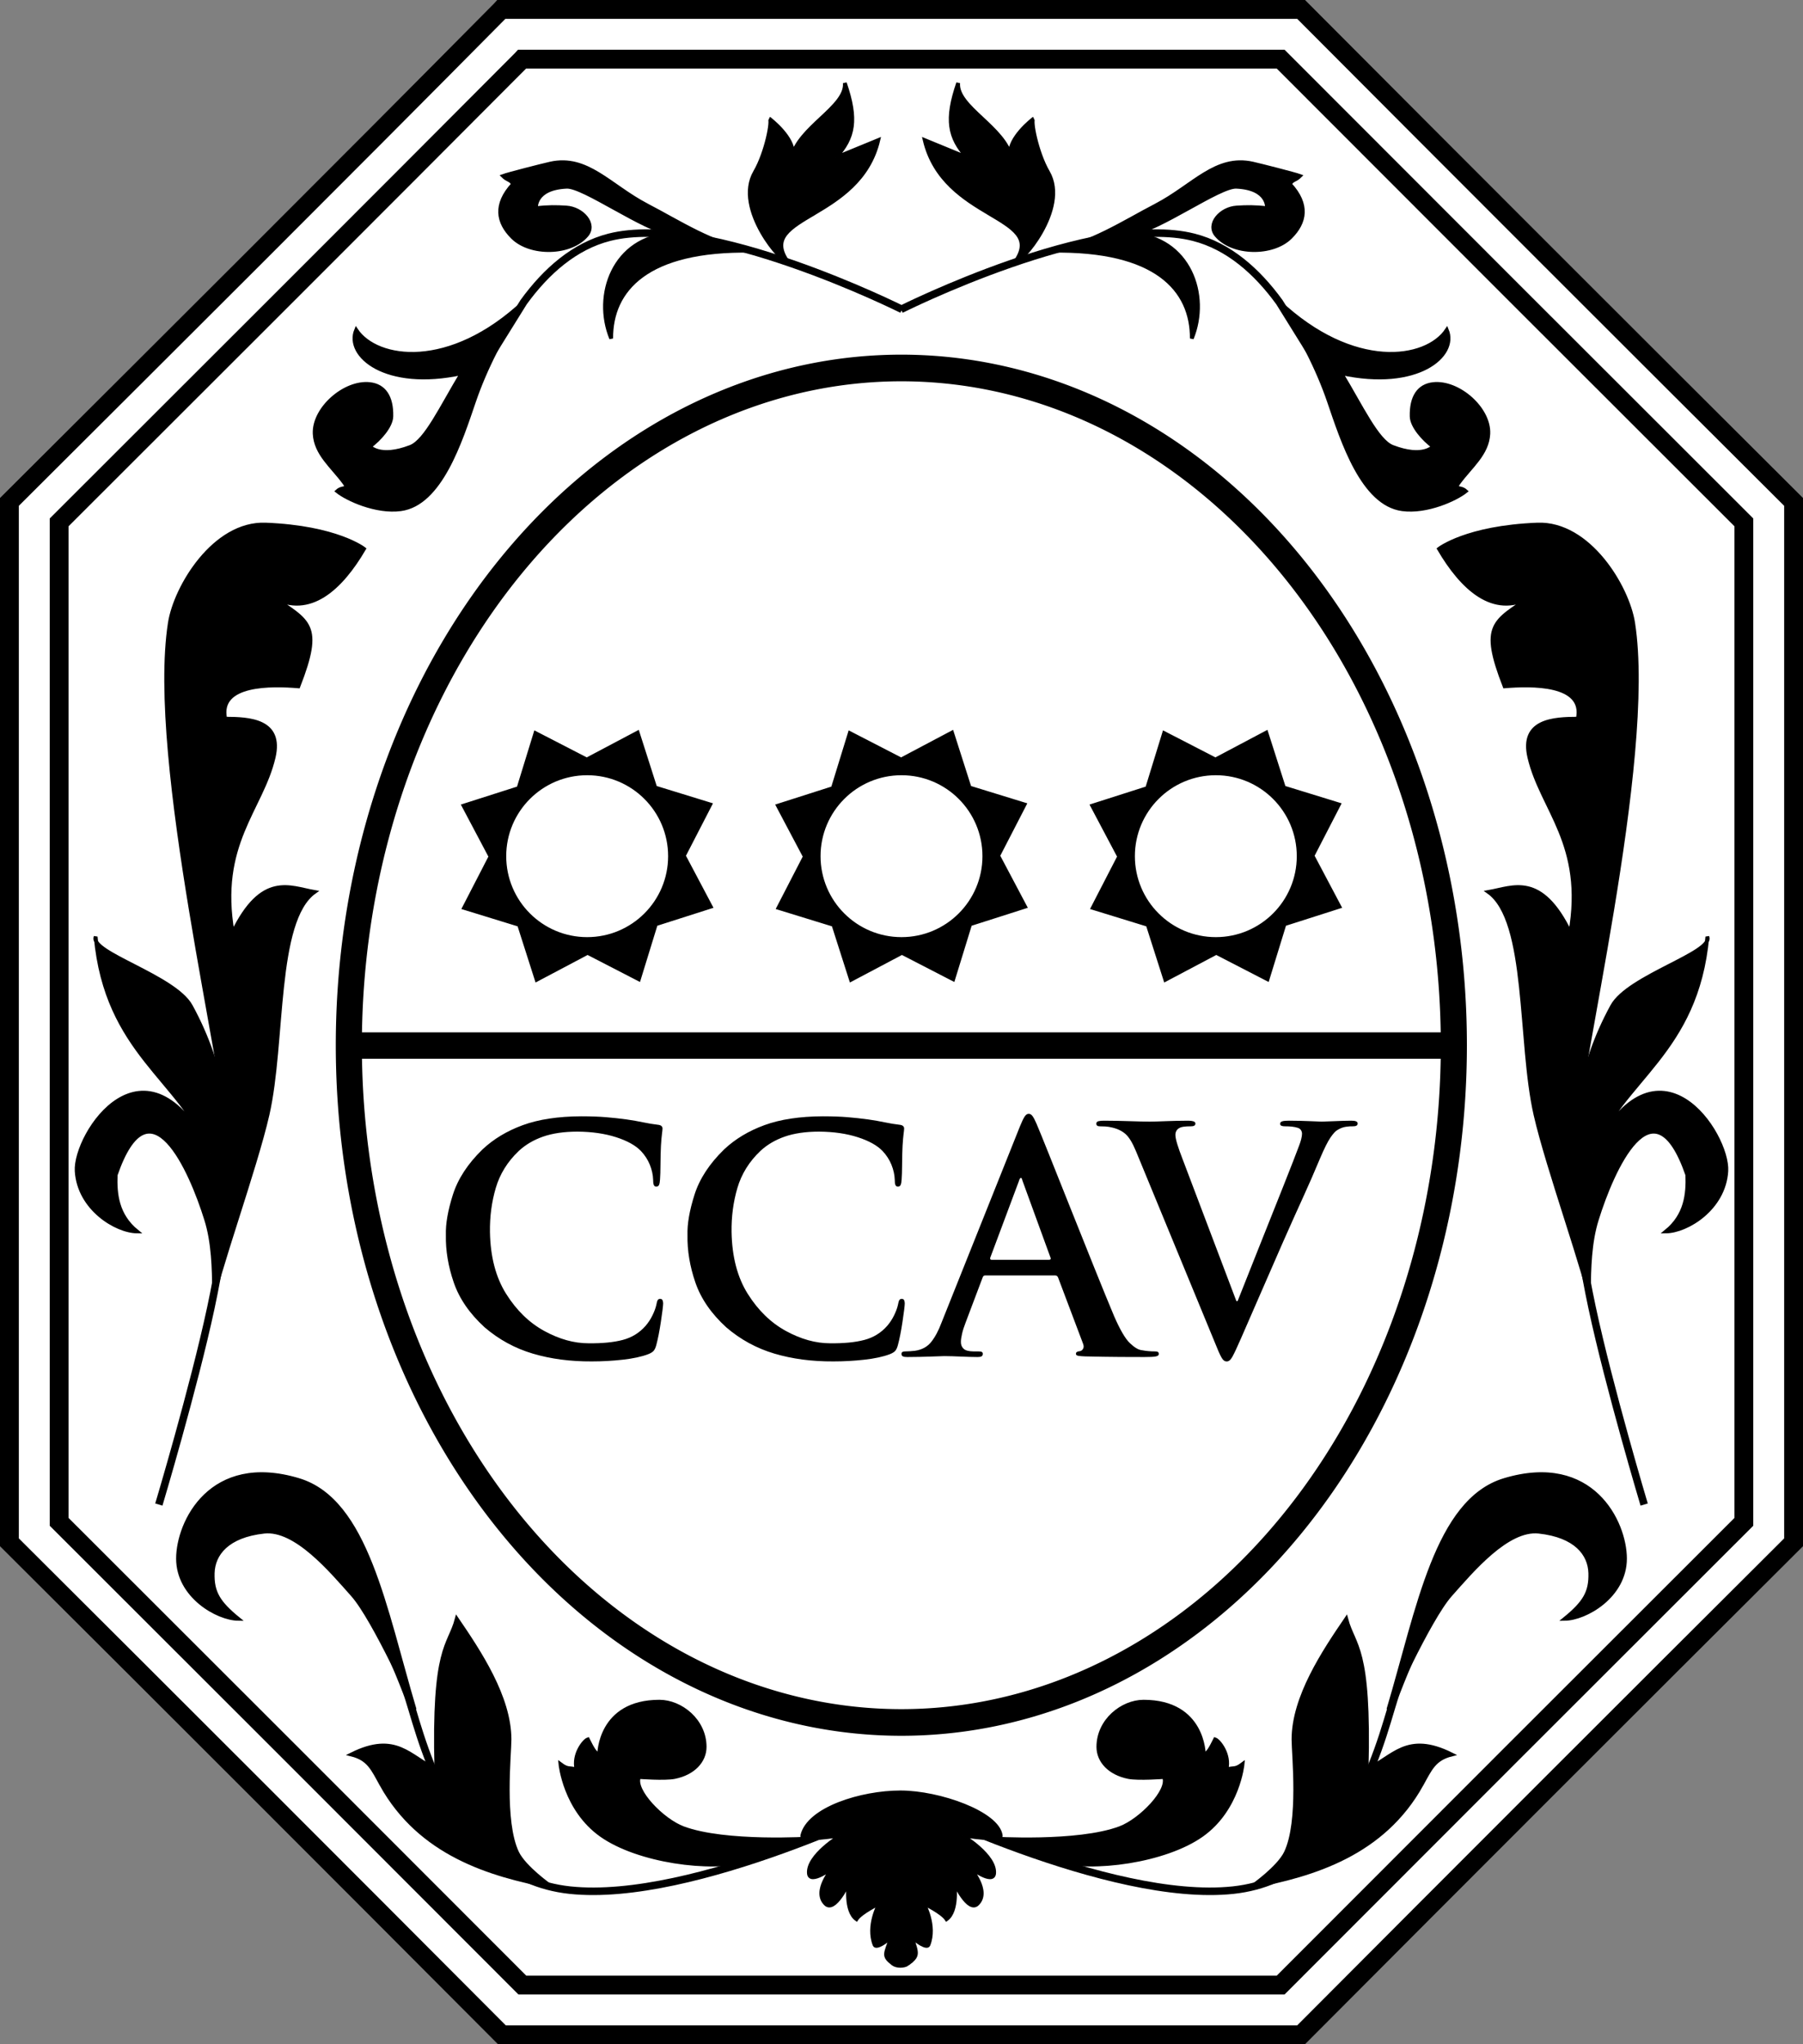
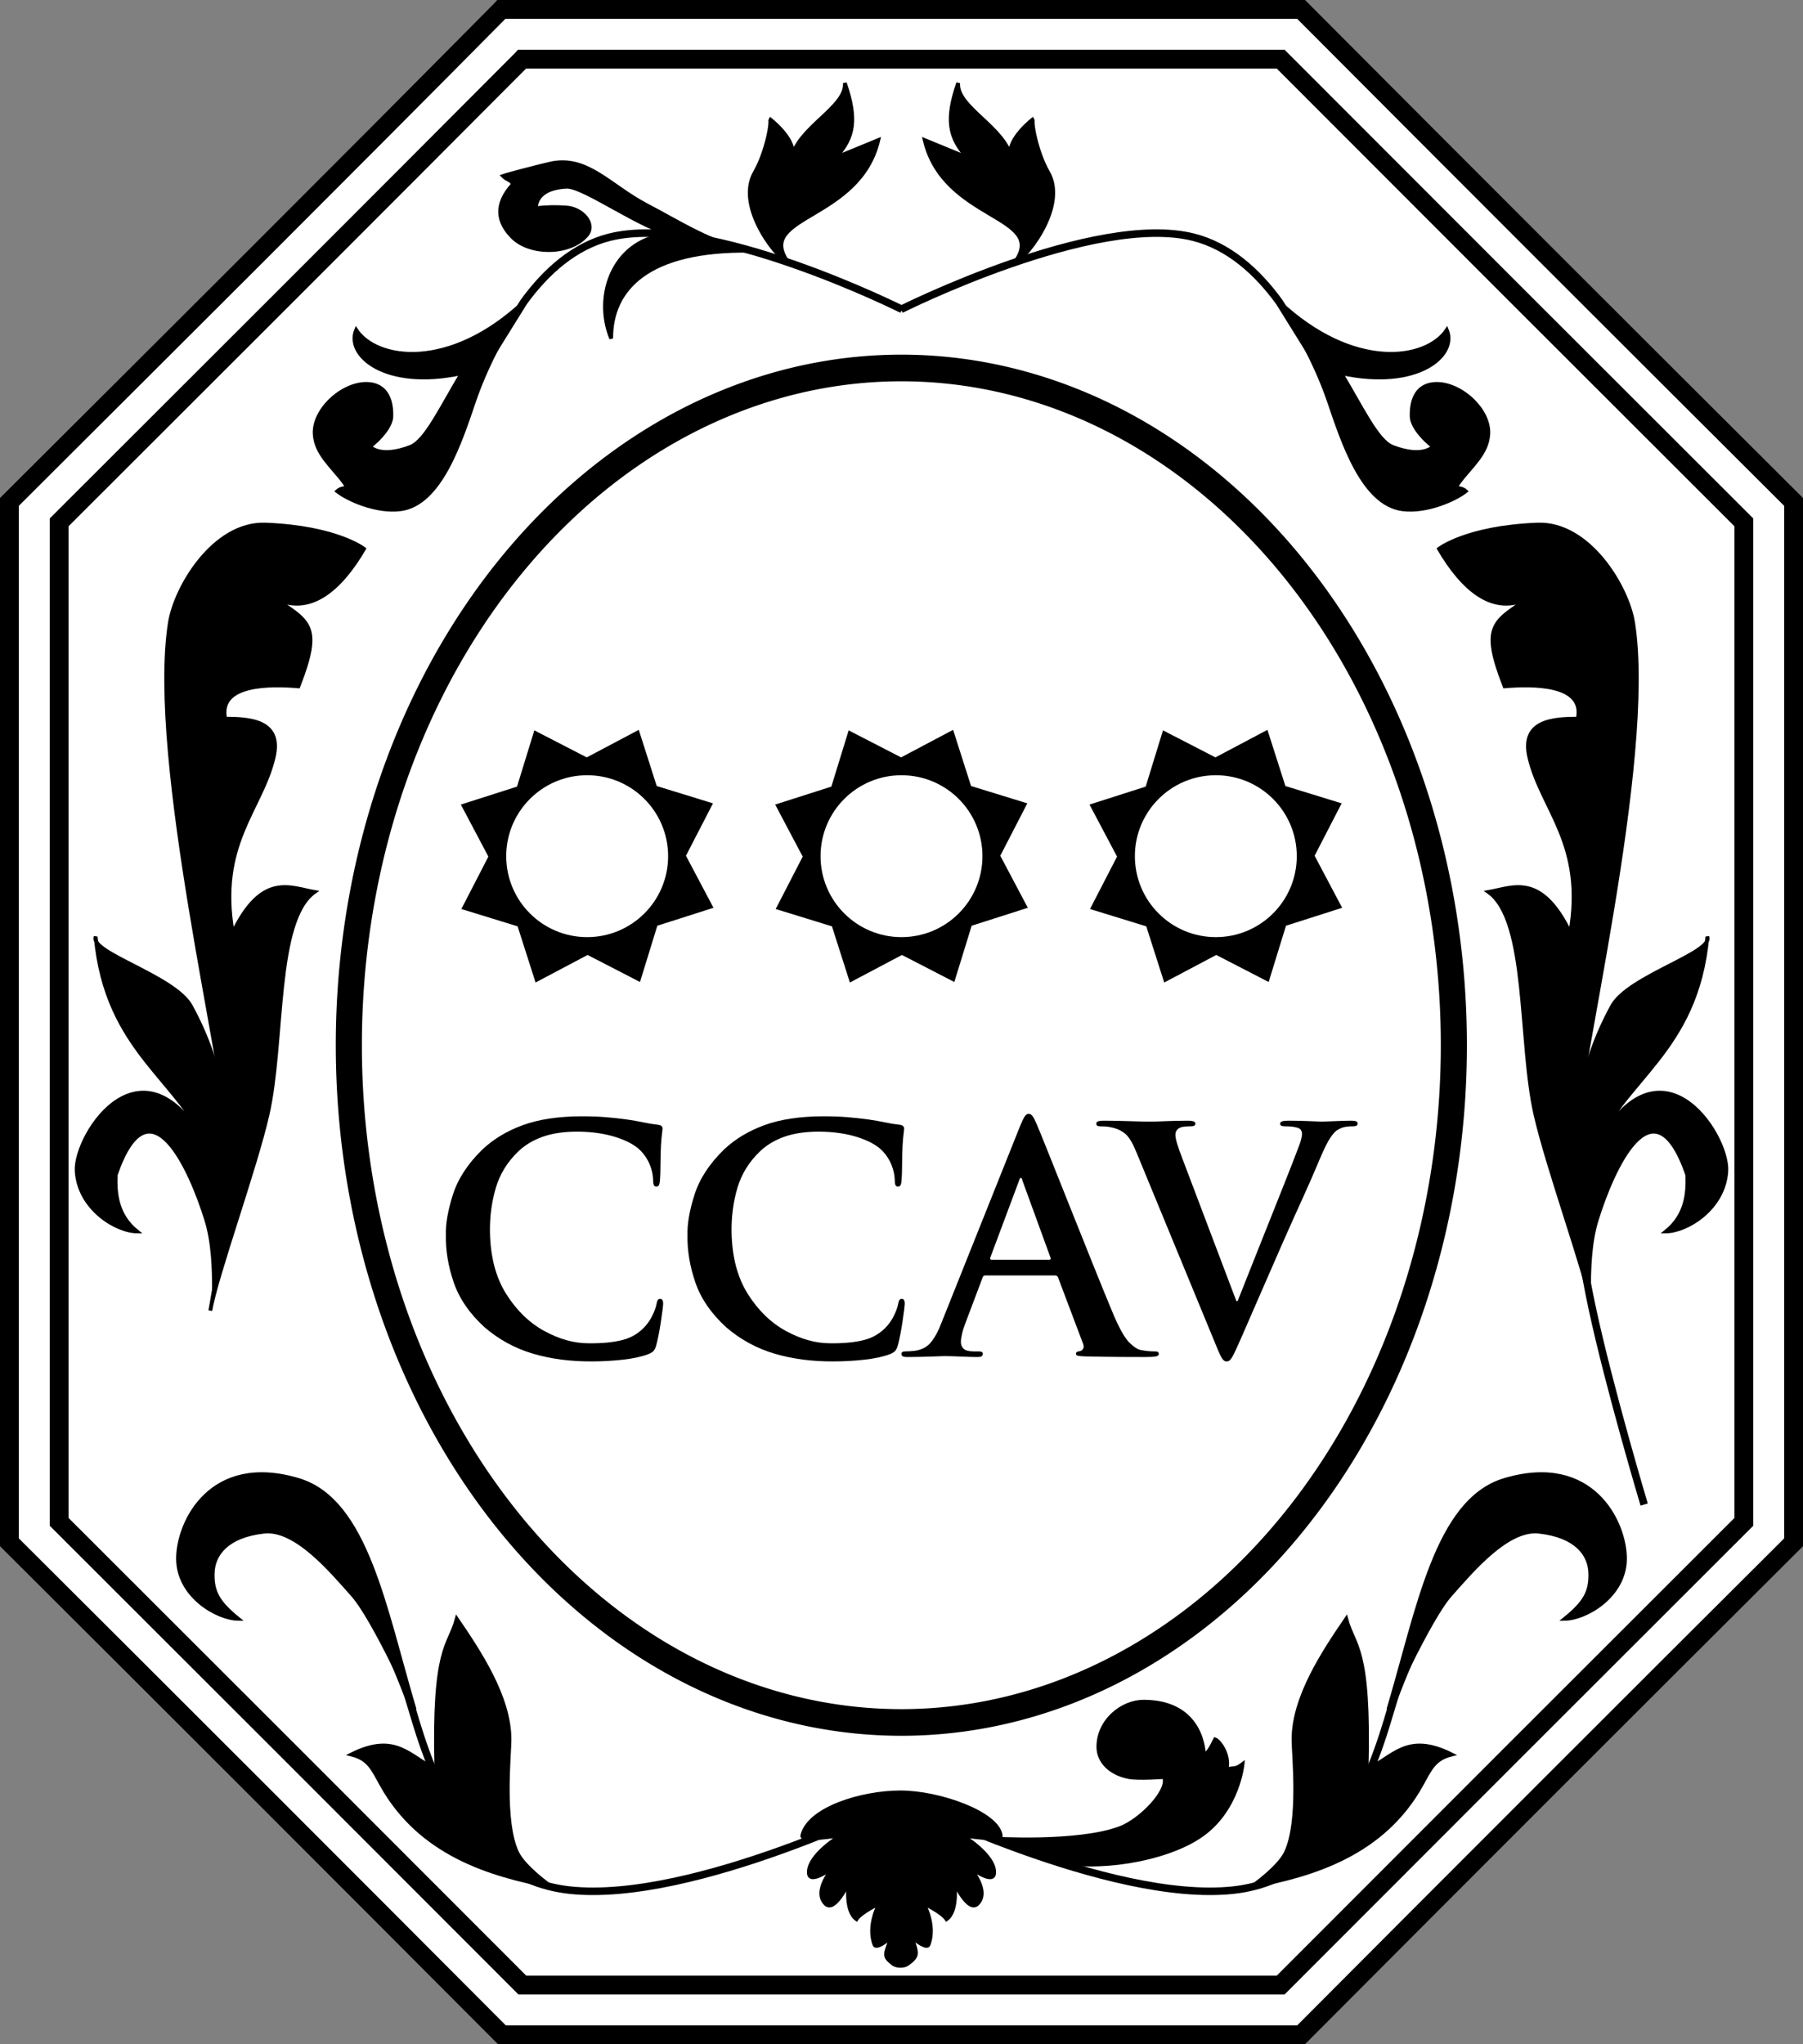
<svg xmlns="http://www.w3.org/2000/svg" version="1.1" width="2393" height="2713" id="svg2">
  <rect width="100%" height="100%" fill="#808080" stroke="none" />
  <defs id="defs4" />
  <g transform="translate(821.5,816.125)" id="layer1" style="display:inline">
    <path d="M -156.594,-802.969 C -373.048,-584.304 -591.12,-367.243 -809,-150 c 0,460.25 0,920.5 0,1380.75 218.28,217.468 436.157,435.345 653.625,653.625 353.583,0 707.167,0 1060.75,0 217.468,-218.28 435.345,-436.157 653.625,-653.625 0,-460.25 0,-920.5 0,-1380.75 -218.28,-217.468 -436.157,-435.345 -653.625,-653.625 -353.792,0 -707.583,0 -1061.375,0 l -0.594,0.656 z" id="path3011" style="fill:#ffffff;stroke:#000000;stroke-width:25;stroke-linecap:butt;stroke-linejoin:miter;stroke-miterlimit:4;stroke-opacity:1;stroke-dasharray:none" />
    <g transform="translate(14.75,0)" id="g3771">
      <path d="m 360,1572.362 c 0,0 -275.691,137.663 -440,120 -164.309,-17.663 -199.719,-219.068 -216.549,-262.664 -54.441,-141.022 -114.517,-216.184 -114.517,-216.184" id="path3776" style="fill:none;stroke:#000000;stroke-width:10;stroke-linecap:butt;stroke-linejoin:miter;stroke-miterlimit:4;stroke-opacity:1;stroke-dasharray:none" />
      <path d="m -440,1148.076 c -116.518,-34.98 -160,56.212 -160,104.286 0,50 52.492,79.724 80,80 -26.421,-21.51 -34.643,-35.357 -33.929,-60.714 0.714,-25.357 19.286,-49.643 68.214,-55 41.877,-4.585 88.933,51.826 117.5,83.929 28.567,32.103 82.263,152.07 82.263,152.07 C -325.67,1319.382 -349.729,1175.177 -440,1148.076 z" id="path3782" style="fill:#000000;stroke:#000000;stroke-width:5;stroke-linecap:butt;stroke-linejoin:miter;stroke-miterlimit:4;stroke-opacity:1;stroke-dasharray:none" />
-       <path d="m 156.724,1652.939 c -50.217,14.073 -146.306,0.75 -194.877,-33.535 -48.571,-34.286 -54.286,-94.286 -54.286,-94.286 10.279,7.709 11.15,4.038 21.429,7.143 -5,-20 10.161,-38.46 15,-40 5,10 10,20 15,20 0,0 0,-70 80,-70 28.284,0 60,25 60,60 0,18.856 -15,35 -40,40 -13.074,2.615 -47.143,0 -47.143,0 -7.777,17.499 30.849,57.494 58.571,67.857 56.202,21.009 169.077,13.658 169.077,13.658 0,0 -26.67,13.442 -82.77,29.163 z" id="path3795" style="fill:#000000;stroke:#000000;stroke-width:5;stroke-linecap:butt;stroke-linejoin:miter;stroke-miterlimit:4;stroke-opacity:1;stroke-dasharray:none" />
      <path d="m -330,1552.362 c -11.514,-20.722 -16.75,-34.249 -40,-40 60,-30 77.562,4.066 112.929,20 -4.364,-164.56 17.117,-162.506 27.071,-200 29.529,43.331 70,103.656 70,160 0,20 -9.554,108.576 10,150 9.545,20.221 45,45 45,45 -81.549,-15.235 -174.119,-43.429 -225,-135 z" id="path3797" style="fill:#000000;stroke:#000000;stroke-width:5;stroke-linecap:butt;stroke-linejoin:miter;stroke-miterlimit:4;stroke-opacity:1;stroke-dasharray:none" />
    </g>
    <g transform="translate(21.67,1.01)" id="g3800">
      <path d="m -541.442,702.849 c -0.163,-26.833 -2.244,-100.516 -48.487,-184.858 -21.664,-39.512 -135.111,-70.704 -126.269,-91.924 14.12,154.825 113.481,188.916 151.985,286.864 -86.066,-169.298 -180.238,-24.832 -177.208,24.252 3.081,49.905 52.492,79.724 80,80 -26.421,-21.51 -29.153,-49.65 -28.214,-75 45.343,-131.002 100.018,-5.546 120.027,59.035 9.489,29.934 10.46,65.985 10.464,95.579 0,0 18.112,-126.784 17.703,-193.949 z" id="path3807" style="fill:#000000;stroke:#000000;stroke-width:5;stroke-linecap:butt;stroke-linejoin:miter;stroke-miterlimit:4;stroke-opacity:1;stroke-dasharray:none" />
-       <path d="m -632.355,1179.641 c 0,0 46.28,-154.587 69.115,-261.426 22.835,-106.84 22.224,-165.932 31.3,-214.943" id="path3772" style="fill:none;stroke:#000000;stroke-width:10;stroke-linecap:butt;stroke-linejoin:miter;stroke-miterlimit:4;stroke-opacity:1;stroke-dasharray:none;display:inline" />
      <path d="m -539.421,702.849 c -1.453,-89.369 -106.853,-510.87 -78.302,-693.371 7.463,-47.706 58.791,-133.078 127.076,-130.424 94.339,3.667 130.627,32.241 130.627,32.241 -30.524,52.125 -71.998,91.121 -121.408,63.923 48.245,32.873 66.389,36.284 34.286,118.571 -35.048,-2.912 -107.017,-4.629 -97.143,42.857 31.762,0.142 75.915,1.966 64.286,51.429 -16.315,69.39 -74.995,114.603 -54.286,232.857 39.028,-80.514 75.928,-59.932 108.571,-54.286 -53.486,38.057 -40.477,199.274 -62.362,295.436 -16.38,71.973 -67.651,212.571 -75.956,260.212 13.545,-80.881 26.064,-130.079 24.611,-219.447 z" id="path3802" style="fill:#000000;stroke:#000000;stroke-width:5;stroke-linecap:butt;stroke-linejoin:miter;stroke-miterlimit:4;stroke-opacity:1;stroke-dasharray:none;display:inline" />
    </g>
    <g id="text2993" style="font-size:414.921px;font-style:normal;font-variant:normal;font-weight:normal;font-stretch:normal;text-align:start;line-height:125%;letter-spacing:-11.58px;word-spacing:0px;text-anchor:start;fill:#000000;fill-opacity:1;stroke:none;font-family:Times New Roman;-inkscape-font-specification:Sans">
      <path d="m -35.95,990.68 c 13.692,0.017 27.384,-0.743 41.077,-2.282 13.692,-1.539 24.895,-3.959 33.608,-7.261 3.405,-1.331 5.826,-2.818 7.261,-4.46 1.435,-1.642 2.61,-4.166 3.527,-7.572 2.195,-8.16 4.235,-18.498 6.12,-31.015 1.884,-12.517 2.887,-20.573 3.008,-24.169 0.026,-1.711 -0.234,-3.164 -0.778,-4.357 -0.545,-1.193 -1.53,-1.815 -2.956,-1.867 -1.599,-0.069 -2.758,0.484 -3.475,1.66 -0.718,1.176 -1.357,3.389 -1.919,6.639 -0.873,3.916 -2.55,8.428 -5.031,13.537 -2.481,5.109 -5.507,9.725 -9.076,13.848 -8.117,9.318 -18.231,15.577 -30.341,18.775 -12.111,3.198 -27.307,4.685 -45.589,4.46 -19.117,0.005 -38.649,-5.445 -58.595,-16.351 -19.947,-10.906 -36.805,-27.297 -50.574,-49.175 -13.769,-21.878 -20.946,-49.272 -21.53,-82.184 -0.303,-20.348 2.273,-39.814 7.728,-58.399 5.454,-18.585 15.602,-34.939 30.444,-49.064 8.981,-8.333 19.752,-14.695 32.312,-19.086 12.56,-4.391 27.791,-6.604 45.693,-6.639 19.354,0.165 36.452,2.637 51.294,7.417 14.842,4.78 25.82,10.883 32.934,18.308 5.186,5.507 9.128,11.609 11.825,18.308 2.697,6.699 4.149,13.321 4.357,19.864 -0.035,2.922 0.242,5.169 0.83,6.742 0.587,1.573 1.694,2.369 3.319,2.386 1.815,-0.008 3.06,-0.821 3.734,-2.438 0.674,-1.616 1.089,-3.985 1.245,-7.105 0.363,-4.642 0.57,-11.436 0.622,-20.383 0.052,-8.946 0.259,-17.089 0.622,-24.428 0.449,-7.097 0.899,-12.3 1.348,-15.611 0.449,-3.31 0.691,-5.713 0.726,-7.209 0.026,-1.27 -0.441,-2.36 -1.4,-3.267 -0.96,-0.907 -2.568,-1.478 -4.823,-1.712 -6.189,-0.709 -12.69,-1.78 -19.501,-3.216 -6.812,-1.435 -14.142,-2.714 -21.991,-3.838 -9.249,-1.262 -18.447,-2.264 -27.592,-3.008 -9.146,-0.743 -20.003,-1.123 -32.571,-1.141 -30.643,0.121 -56.489,4.028 -77.537,11.721 -21.048,7.694 -38.907,18.447 -53.576,32.26 -19.449,18.948 -32.519,38.933 -39.21,59.955 -6.691,21.023 -9.802,38.933 -9.336,53.732 -0.398,20.478 3.095,41.448 10.477,62.912 7.382,21.463 21.04,41.293 40.973,59.489 18.896,16.225 40.229,27.86 64.001,34.905 23.771,7.045 49.876,10.485 78.315,10.321 z" id="path3831" style="font-weight:bold;text-align:center;text-anchor:middle;font-family:Trajan;-inkscape-font-specification:Trajan Bold" />
      <path d="m 284.731,990.68 c 13.692,0.017 27.384,-0.743 41.077,-2.282 13.692,-1.539 24.895,-3.959 33.608,-7.261 3.405,-1.331 5.826,-2.818 7.261,-4.46 1.435,-1.642 2.61,-4.166 3.527,-7.572 2.195,-8.16 4.235,-18.498 6.12,-31.015 1.884,-12.517 2.887,-20.573 3.008,-24.169 0.026,-1.711 -0.234,-3.164 -0.778,-4.357 -0.545,-1.193 -1.53,-1.815 -2.956,-1.867 -1.599,-0.069 -2.758,0.484 -3.475,1.66 -0.718,1.176 -1.357,3.389 -1.919,6.639 -0.873,3.916 -2.55,8.428 -5.031,13.537 -2.481,5.109 -5.507,9.725 -9.076,13.848 -8.117,9.318 -18.231,15.577 -30.341,18.775 -12.111,3.198 -27.307,4.685 -45.589,4.46 -19.117,0.005 -38.649,-5.445 -58.595,-16.351 -19.947,-10.906 -36.805,-27.297 -50.574,-49.175 -13.769,-21.878 -20.946,-49.272 -21.53,-82.184 -0.303,-20.348 2.273,-39.814 7.728,-58.399 5.454,-18.585 15.602,-34.939 30.444,-49.064 8.981,-8.333 19.752,-14.695 32.312,-19.086 12.56,-4.391 27.791,-6.604 45.693,-6.639 19.354,0.165 36.452,2.637 51.294,7.417 14.842,4.78 25.82,10.883 32.934,18.308 5.186,5.507 9.128,11.609 11.825,18.308 2.697,6.699 4.149,13.321 4.357,19.864 -0.035,2.922 0.242,5.169 0.83,6.742 0.588,1.573 1.694,2.369 3.319,2.386 1.815,-0.008 3.06,-0.821 3.734,-2.438 0.674,-1.616 1.089,-3.985 1.245,-7.105 0.363,-4.642 0.57,-11.436 0.622,-20.383 0.051,-8.946 0.259,-17.089 0.622,-24.428 0.449,-7.097 0.899,-12.3 1.348,-15.611 0.449,-3.31 0.691,-5.713 0.726,-7.209 0.026,-1.27 -0.441,-2.36 -1.4,-3.267 -0.96,-0.907 -2.568,-1.478 -4.823,-1.712 -6.189,-0.709 -12.69,-1.78 -19.501,-3.216 -6.812,-1.435 -14.142,-2.714 -21.991,-3.838 -9.249,-1.262 -18.447,-2.264 -27.592,-3.008 -9.146,-0.743 -20.003,-1.123 -32.571,-1.141 -30.643,0.121 -56.489,4.028 -77.537,11.721 -21.048,7.694 -38.907,18.447 -53.576,32.26 -19.449,18.948 -32.519,38.933 -39.21,59.955 -6.691,21.023 -9.802,38.933 -9.336,53.732 -0.398,20.478 3.095,41.448 10.477,62.912 7.382,21.463 21.04,41.293 40.973,59.489 18.896,16.225 40.229,27.86 64.001,34.905 23.771,7.045 49.876,10.485 78.315,10.321 z" id="path3834" style="font-weight:bold;text-align:center;text-anchor:middle;font-family:Trajan;-inkscape-font-specification:Trajan Bold" />
      <path d="m 578.725,876.578 c 2.005,-0.069 3.388,0.899 4.149,2.904 l 33.193,87.962 c 0.933,2.524 0.933,4.633 0,6.327 -0.934,1.694 -2.179,2.766 -3.734,3.216 -2.058,0.182 -3.544,0.545 -4.46,1.089 -0.916,0.545 -1.366,1.426 -1.348,2.645 0.052,1.383 1.193,2.247 3.423,2.593 2.23,0.346 5.238,0.588 9.024,0.726 16.856,0.398 32.208,0.64 46.056,0.726 13.848,0.086 24.635,0.121 32.363,0.104 7.511,0.035 12.611,-0.242 15.3,-0.83 2.688,-0.588 3.95,-1.694 3.786,-3.319 -0.018,-1.409 -0.502,-2.325 -1.452,-2.749 -0.951,-0.424 -2.265,-0.614 -3.942,-0.571 -2.516,0.009 -5.265,-0.112 -8.246,-0.363 -2.983,-0.251 -6.043,-0.683 -9.18,-1.297 -4.348,-0.458 -9.552,-3.587 -15.611,-9.387 -6.06,-5.8 -13.027,-17.746 -20.901,-35.838 -6.89,-16.425 -15.516,-37.514 -25.88,-63.268 -10.364,-25.754 -20.962,-52.224 -31.793,-79.411 -10.831,-27.186 -20.392,-51.141 -28.681,-71.865 -8.29,-20.723 -13.805,-34.266 -16.545,-40.629 -2.014,-4.728 -3.795,-8.134 -5.342,-10.217 -1.547,-2.083 -3.224,-3.103 -5.031,-3.06 -1.988,-0.06 -3.821,1.202 -5.498,3.786 -1.677,2.585 -3.717,6.855 -6.12,12.811 L 428.111,939.23 c -3.907,10.477 -8.437,18.982 -13.588,25.517 -5.152,6.535 -12.378,10.477 -21.679,11.825 -1.755,0.216 -3.847,0.406 -6.276,0.571 -2.429,0.164 -4.625,0.251 -6.587,0.259 -1.66,-0.017 -2.904,0.225 -3.734,0.726 -0.83,0.501 -1.245,1.366 -1.245,2.593 -0.009,1.625 0.631,2.732 1.919,3.319 1.288,0.588 3.276,0.864 5.964,0.83 11.194,-0.052 21.481,-0.259 30.859,-0.622 9.379,-0.363 15.412,-0.571 18.101,-0.622 6.63,0.052 13.908,0.259 21.835,0.622 7.927,0.363 15.309,0.571 22.146,0.622 2.291,0.035 4.037,-0.242 5.238,-0.83 1.201,-0.588 1.806,-1.694 1.815,-3.319 0.052,-1.227 -0.363,-2.092 -1.245,-2.593 -0.882,-0.501 -2.541,-0.743 -4.979,-0.726 l -6.224,0 c -6.319,-0.069 -10.693,-1.279 -13.122,-3.631 -2.429,-2.351 -3.587,-5.428 -3.475,-9.232 -4e-5,-2.585 0.519,-6.129 1.556,-10.632 1.037,-4.504 2.593,-9.396 4.668,-14.678 l 22.405,-59.333 c 0.389,-1.227 0.856,-2.092 1.4,-2.593 0.544,-0.501 1.322,-0.743 2.334,-0.726 z m -84.228,-20.746 c -0.821,-0.017 -1.357,-0.294 -1.608,-0.83 -0.251,-0.536 -0.268,-1.227 -0.052,-2.075 l 38.172,-102.069 c 0.207,-0.881 0.519,-1.711 0.934,-2.49 0.415,-0.778 0.933,-1.193 1.556,-1.245 0.605,0.052 1.054,0.467 1.348,1.245 0.294,0.778 0.536,1.608 0.726,2.49 l 37.342,102.484 c 0.225,0.648 0.19,1.219 -0.104,1.712 -0.294,0.493 -0.951,0.752 -1.971,0.778 z" id="path3836" style="font-weight:bold;text-align:center;text-anchor:middle;font-family:Trajan;-inkscape-font-specification:Trajan Bold" />
      <path d="m 790.8,965.37 c 3.769,9.586 6.708,16.242 8.817,19.968 2.109,3.726 4.426,5.506 6.95,5.342 2.662,0.225 5.221,-1.884 7.676,-6.327 2.455,-4.443 6.258,-12.568 11.41,-24.376 4.633,-10.563 11.652,-26.676 21.057,-48.338 9.405,-21.662 20.78,-47.733 34.127,-78.212 10.865,-24.575 19.942,-44.819 27.229,-60.733 7.287,-15.914 14.807,-33.15 22.561,-51.709 5.515,-12.94 10.044,-22.016 13.589,-27.229 3.544,-5.212 6.621,-8.583 9.232,-10.114 3.855,-2.385 7.658,-3.838 11.41,-4.357 3.751,-0.518 6.725,-0.726 8.921,-0.622 2.092,0.026 3.717,-0.233 4.875,-0.778 1.158,-0.544 1.746,-1.53 1.763,-2.956 -0.026,-1.426 -0.804,-2.411 -2.334,-2.956 -1.53,-0.544 -3.657,-0.804 -6.379,-0.778 -6.63,0.052 -13.804,0.259 -21.523,0.622 -7.719,0.363 -13.545,0.571 -17.478,0.622 -2.879,-0.052 -8.221,-0.259 -16.026,-0.622 -7.806,-0.363 -16.986,-0.57 -27.54,-0.622 -3.934,-0.034 -6.855,0.243 -8.766,0.831 -1.911,0.588 -2.862,1.695 -2.853,3.319 0.06,1.409 0.769,2.326 2.126,2.749 1.357,0.424 2.999,0.614 4.927,0.571 2.74,-0.017 5.558,0.121 8.454,0.415 2.896,0.294 5.61,0.847 8.143,1.66 1.858,0.666 3.224,1.72 4.097,3.164 0.873,1.444 1.305,3.017 1.297,4.72 -0.026,1.937 -0.389,4.288 -1.089,7.054 -0.7,2.766 -1.582,5.532 -2.645,8.298 -3.814,10.327 -11.031,28.86 -21.652,55.599 -10.622,26.739 -21.681,54.492 -33.178,83.26 -11.497,28.768 -20.467,51.357 -26.908,67.77 l -1.66,0 -71.366,-188.372 c -2.939,-7.529 -5.256,-14.046 -6.95,-19.553 -1.694,-5.506 -2.559,-9.638 -2.593,-12.396 -0.069,-3.734 1.314,-6.638 4.149,-8.713 1.711,-1.21 3.993,-2.005 6.846,-2.386 2.852,-0.38 5.964,-0.553 9.336,-0.519 1.893,0.026 3.397,-0.233 4.512,-0.778 1.115,-0.544 1.685,-1.53 1.712,-2.956 -0.086,-1.426 -1.055,-2.411 -2.904,-2.956 -1.85,-0.544 -4.063,-0.804 -6.639,-0.778 -10.554,0.052 -20.357,0.259 -29.407,0.622 -9.05,0.363 -16.26,0.571 -21.628,0.622 -7.486,-0.052 -16.579,-0.259 -27.281,-0.622 -10.701,-0.363 -21.662,-0.57 -32.882,-0.622 -3.172,-0.051 -5.748,0.157 -7.728,0.623 -1.979,0.467 -2.999,1.505 -3.06,3.112 -0.026,1.245 0.337,2.179 1.089,2.801 0.752,0.623 2.049,0.934 3.89,0.934 1.737,-0.034 4.071,0.035 7.002,0.207 2.93,0.173 5.99,0.657 9.18,1.452 7.252,1.703 13.182,4.625 17.79,8.765 4.607,4.141 9.189,11.73 13.744,22.769 z" id="path3838" style="font-weight:bold;text-align:center;text-anchor:middle;font-family:Trajan;-inkscape-font-specification:Trajan Bold" />
    </g>
    <g transform="translate(4.265,-0.714)" id="g3815">
      <path d="m 371.429,-404.781 c 0,0 -257.623,-129.154 -388.571,-95.714 -45.966,11.738 -83.7,44.805 -113.668,86.103 l -90.974,146.397" id="path3000" style="fill:none;stroke:#000000;stroke-width:10;stroke-linecap:butt;stroke-linejoin:miter;stroke-miterlimit:4;stroke-opacity:1;stroke-dasharray:none" />
      <path d="m -196.695,-282.456 c -17.963,52.748 -44.561,135.746 -97.143,142.857 -32.629,4.413 -71.273,-13.351 -84.392,-23.919 7.455,-6.95 16.954,-0.847 9.28,-11.298 -15.747,-21.446 -37.838,-38.276 -39.174,-64.784 -1.686,-33.463 39.916,-69.784 73.214,-66.071 18.913,2.108 29.147,16.756 28.571,42.857 -0.292,13.248 -15.714,30.396 -28.571,40 0,0 13.207,16.117 53.882,0.49 20.333,-7.812 41.345,-53.415 68.206,-97.845 -101.226,21.962 -154.379,-23.4 -140.248,-57.353 27.355,40.908 124.314,55.198 222.929,-37.526 -28.334,43.892 -51.666,88.869 -66.556,132.591 z" id="path3810" style="fill:#000000;stroke:#000000;stroke-width:5;stroke-linecap:butt;stroke-linejoin:miter;stroke-miterlimit:4;stroke-opacity:1;stroke-dasharray:none" />
      <path d="m 32.906,-542.912 c -49.416,-25.749 -79.302,-66.344 -128.307,-55.382 -11.454,2.562 -56.073,13.997 -62.777,16.464 5.995,6.046 10.296,4.543 13.289,10.904 -24.827,27.027 -20.412,50.567 -0.687,70.281 23.699,23.685 77.059,22.913 98.581,-2.766 12.224,-14.585 -5.814,-35.247 -27.11,-36.586 -13.226,-0.832 -24.274,-1.033 -40.206,0.898 0,0 -2.871,-26.443 40.655,-28.47 22.239,-1.036 100.663,56.138 138.634,62.872 -76.262,4.515 -103.1,81.3 -79.534,138.527 -0.327,-64.749 47.467,-118.674 185.573,-116.416 -50.23,-8.272 -95.308,-38.022 -138.111,-60.325 z" id="path2995" style="fill:#000000;stroke:#000000;stroke-width:5;stroke-linecap:butt;stroke-linejoin:miter;stroke-miterlimit:4;stroke-opacity:1;stroke-dasharray:none" />
      <path d="m 978.838,163.055 c 14.987,-25.713 23.525,-69.844 19.193,-70.711 12.729,10.014 37.339,34.182 29.294,52.528 8.586,-41.255 73.33,-67.859 70.711,-100.005 16.639,48.303 12.191,72.597 -12.122,98.995 l 56.569,-23.234 c -25.117,106.244 -161.714,99.656 -121.218,160.109 -4.192,6.288 -70.889,-68.851 -42.426,-117.683 z" transform="translate(-802.5,-750.138)" id="path2997" style="fill:#000000;stroke:#000000;stroke-width:5;stroke-linecap:butt;stroke-linejoin:miter;stroke-miterlimit:4;stroke-opacity:1;stroke-dasharray:none;display:inline" />
    </g>
    <g transform="matrix(-1,0,0,1,735.25,0)" id="g3777">
      <path d="m 360,1572.362 c 0,0 -275.691,137.663 -440,120 -164.309,-17.663 -199.719,-219.068 -216.549,-262.664 -54.441,-141.022 -114.517,-216.184 -114.517,-216.184" id="path3779" style="fill:none;stroke:#000000;stroke-width:10;stroke-linecap:butt;stroke-linejoin:miter;stroke-miterlimit:4;stroke-opacity:1;stroke-dasharray:none" />
      <path d="m -440,1148.076 c -116.518,-34.98 -160,56.212 -160,104.286 0,50 52.492,79.724 80,80 -26.421,-21.51 -34.643,-35.357 -33.929,-60.714 0.714,-25.357 19.286,-49.643 68.214,-55 41.877,-4.585 88.933,51.826 117.5,83.929 28.567,32.103 82.263,152.07 82.263,152.07 C -325.67,1319.382 -349.729,1175.177 -440,1148.076 z" id="path3781" style="fill:#000000;stroke:#000000;stroke-width:5;stroke-linecap:butt;stroke-linejoin:miter;stroke-miterlimit:4;stroke-opacity:1;stroke-dasharray:none" />
      <path d="m 156.724,1652.939 c -50.217,14.073 -146.306,0.75 -194.877,-33.535 -48.571,-34.286 -54.286,-94.286 -54.286,-94.286 10.279,7.709 11.15,4.038 21.429,7.143 -5,-20 10.161,-38.46 15,-40 5,10 10,20 15,20 0,0 0,-70 80,-70 28.284,0 60,25 60,60 0,18.856 -15,35 -40,40 -13.074,2.615 -47.143,0 -47.143,0 -7.777,17.499 30.849,57.494 58.571,67.857 56.202,21.009 169.077,13.658 169.077,13.658 0,0 -26.67,13.442 -82.77,29.163 z" id="path3783" style="fill:#000000;stroke:#000000;stroke-width:5;stroke-linecap:butt;stroke-linejoin:miter;stroke-miterlimit:4;stroke-opacity:1;stroke-dasharray:none" />
      <path d="m -330,1552.362 c -11.514,-20.722 -16.75,-34.249 -40,-40 60,-30 77.562,4.066 112.929,20 -4.364,-164.56 17.117,-162.506 27.071,-200 29.529,43.331 70,103.656 70,160 0,20 -9.554,108.576 10,150 9.545,20.221 45,45 45,45 -81.549,-15.235 -174.119,-43.429 -225,-135 z" id="path3785" style="fill:#000000;stroke:#000000;stroke-width:5;stroke-linecap:butt;stroke-linejoin:miter;stroke-miterlimit:4;stroke-opacity:1;stroke-dasharray:none" />
    </g>
    <path d="m 383.588,1790.269 c 13.881,-10.731 13.153,-12.515 4.922,-36.311 5.787,6.914 20.377,16.508 22.489,11.128 10.088,-25.694 -6.085,-54.458 -6.085,-54.458 0,0 23.676,11.257 29.89,20.664 15.946,-11.44 10.654,-47.785 10.654,-47.785 0,0 18.27,39.164 30.406,27.355 17.47,-17.001 -9.609,-47.97 -9.609,-47.97 0,0 30.379,22.625 31.888,7.435 2.36,-23.742 -41.868,-50.425 -41.868,-50.425 0,0 51.87,8.746 50.687,0.049 -4.083,-30.02 -81.687,-57.528 -133.374,-57.528 -51.687,0 -122.136,21.628 -130.512,57.528 -2.005,8.595 50.687,-0.049 50.687,-0.049 0,0 -44.228,26.683 -41.868,50.425 1.51,15.19 31.888,-7.435 31.888,-7.435 0,0 -27.079,30.969 -9.609,47.97 12.135,11.81 30.406,-27.355 30.406,-27.355 0,0 -5.293,36.345 10.654,47.785 6.214,-9.407 29.89,-20.664 29.89,-20.664 0,0 -16.173,28.764 -6.085,54.458 2.112,5.38 16.702,-4.214 22.489,-11.128 -8.231,23.796 -11.822,25.581 2.06,36.311 4.856,3.754 15.145,3.754 20.002,0 z" id="path3787" style="fill:#000000;stroke:#000000;stroke-width:4.54;stroke-linecap:butt;stroke-linejoin:miter;stroke-miterlimit:4;stroke-opacity:1;stroke-dasharray:none;display:inline" />
    <g transform="matrix(-1,0,0,1,728.33,1.01)" id="g3805">
      <path d="m -541.442,702.849 c -0.163,-26.833 -2.244,-100.516 -48.487,-184.858 -21.664,-39.512 -135.111,-70.704 -126.269,-91.924 14.12,154.825 113.481,188.916 151.985,286.864 -86.066,-169.298 -180.238,-24.832 -177.208,24.252 3.081,49.905 52.492,79.724 80,80 -26.421,-21.51 -29.153,-49.65 -28.214,-75 45.343,-131.002 100.018,-5.546 120.027,59.035 9.489,29.934 10.46,65.985 10.464,95.579 0,0 18.112,-126.784 17.703,-193.949 z" id="path3808" style="fill:#000000;stroke:#000000;stroke-width:5;stroke-linecap:butt;stroke-linejoin:miter;stroke-miterlimit:4;stroke-opacity:1;stroke-dasharray:none" />
      <path d="m -632.355,1179.641 c 0,0 46.28,-154.587 69.115,-261.426 22.835,-106.84 22.224,-165.932 31.3,-214.943" id="path3811" style="fill:none;stroke:#000000;stroke-width:10;stroke-linecap:butt;stroke-linejoin:miter;stroke-miterlimit:4;stroke-opacity:1;stroke-dasharray:none;display:inline" />
      <path d="m -539.421,702.849 c -1.453,-89.369 -106.853,-510.87 -78.302,-693.371 7.463,-47.706 58.791,-133.078 127.076,-130.424 94.339,3.667 130.627,32.241 130.627,32.241 -30.524,52.125 -71.998,91.121 -121.408,63.923 48.245,32.873 66.389,36.284 34.286,118.571 -35.048,-2.912 -107.017,-4.629 -97.143,42.857 31.762,0.142 75.915,1.966 64.286,51.429 -16.315,69.39 -74.995,114.603 -54.286,232.857 39.028,-80.514 75.928,-59.932 108.571,-54.286 -53.486,38.057 -40.477,199.274 -62.362,295.436 -16.38,71.973 -67.651,212.571 -75.956,260.212 13.545,-80.881 26.064,-130.079 24.611,-219.447 z" id="path3813" style="fill:#000000;stroke:#000000;stroke-width:5;stroke-linecap:butt;stroke-linejoin:miter;stroke-miterlimit:4;stroke-opacity:1;stroke-dasharray:none;display:inline" />
    </g>
    <g transform="matrix(-1,0,0,1,745.735,-0.714)" id="g3821">
      <path d="m 371.429,-404.781 c 0,0 -257.623,-129.154 -388.571,-95.714 -45.966,11.738 -83.7,44.805 -113.668,86.103 l -90.974,146.397" id="path3823" style="fill:none;stroke:#000000;stroke-width:10;stroke-linecap:butt;stroke-linejoin:miter;stroke-miterlimit:4;stroke-opacity:1;stroke-dasharray:none" />
      <path d="m -196.695,-282.456 c -17.963,52.748 -44.561,135.746 -97.143,142.857 -32.629,4.413 -71.273,-13.351 -84.392,-23.919 7.455,-6.95 16.954,-0.847 9.28,-11.298 -15.747,-21.446 -37.838,-38.276 -39.174,-64.784 -1.686,-33.463 39.916,-69.784 73.214,-66.071 18.913,2.108 29.147,16.756 28.571,42.857 -0.292,13.248 -15.714,30.396 -28.571,40 0,0 13.207,16.117 53.882,0.49 20.333,-7.812 41.345,-53.415 68.206,-97.845 -101.226,21.962 -154.379,-23.4 -140.248,-57.353 27.355,40.908 124.314,55.198 222.929,-37.526 -28.334,43.892 -51.666,88.869 -66.556,132.591 z" id="path3825" style="fill:#000000;stroke:#000000;stroke-width:5;stroke-linecap:butt;stroke-linejoin:miter;stroke-miterlimit:4;stroke-opacity:1;stroke-dasharray:none" />
-       <path d="m 32.906,-542.912 c -49.416,-25.749 -79.302,-66.344 -128.307,-55.382 -11.454,2.562 -56.073,13.997 -62.777,16.464 5.995,6.046 10.296,4.543 13.289,10.904 -24.827,27.027 -20.412,50.567 -0.687,70.281 23.699,23.685 77.059,22.913 98.581,-2.766 12.224,-14.585 -5.814,-35.247 -27.11,-36.586 -13.226,-0.832 -24.274,-1.033 -40.206,0.898 0,0 -2.871,-26.443 40.655,-28.47 22.239,-1.036 100.663,56.138 138.634,62.872 -76.262,4.515 -103.1,81.3 -79.534,138.527 -0.327,-64.749 47.467,-118.674 185.573,-116.416 -50.23,-8.272 -95.308,-38.022 -138.111,-60.325 z" id="path3827" style="fill:#000000;stroke:#000000;stroke-width:5;stroke-linecap:butt;stroke-linejoin:miter;stroke-miterlimit:4;stroke-opacity:1;stroke-dasharray:none" />
      <path d="m 978.838,163.055 c 14.987,-25.713 23.525,-69.844 19.193,-70.711 12.729,10.014 37.339,34.182 29.294,52.528 8.586,-41.255 73.33,-67.859 70.711,-100.005 16.639,48.303 12.191,72.597 -12.122,98.995 l 56.569,-23.234 c -25.117,106.244 -161.714,99.656 -121.218,160.109 -4.192,6.288 -70.889,-68.851 -42.426,-117.683 z" transform="translate(-802.5,-750.138)" id="path3829" style="fill:#000000;stroke:#000000;stroke-width:5;stroke-linecap:butt;stroke-linejoin:miter;stroke-miterlimit:4;stroke-opacity:1;stroke-dasharray:none;display:inline" />
    </g>
    <path d="m -129.094,-736.969 c -204.246,205.094 -409.104,409.585 -613.906,614.125 0,442.146 0,884.292 0,1326.438 205.11,204.743 410.038,409.671 614.781,614.781 335.479,0 670.958,0 1006.438,0 C 1082.961,1613.265 1287.89,1408.336 1493,1203.594 c 0,-442.146 0,-884.292 0,-1326.438 -205.11,-204.743 -410.038,-409.671 -614.781,-614.781 -335.573,0 -671.146,0 -1006.719,0 l -0.594,0.656 z" id="path3835" style="fill:none;stroke:#000000;stroke-width:25;stroke-linecap:butt;stroke-linejoin:miter;stroke-miterlimit:4;stroke-opacity:1;stroke-dasharray:none" />
    <g transform="translate(1.9343579e-6,0)" id="g3814">
      <path d="m 1927.371,1331.802 a 747.513,897.015 0 1 1 -1495.026,0 747.513,897.015 0 1 1 1495.026,0 z" transform="matrix(0.981,0,0,1.002,-782.646,-763.423)" id="path3833" style="fill:none;stroke:#000000;stroke-width:35.293;stroke-linecap:round;stroke-linejoin:miter;stroke-miterlimit:4;stroke-opacity:1;stroke-dasharray:none;stroke-dashoffset:0" />
-       <path d="m -354.33,571.481 1458.66,0" id="path3044" style="fill:none;stroke:#000000;stroke-width:35;stroke-linecap:butt;stroke-linejoin:miter;stroke-miterlimit:4;stroke-opacity:1;stroke-dasharray:none" />
    </g>
    <path d="m 375,210.225 c -60.715,0 -109.933,49.219 -109.933,109.933 0,60.715 49.219,109.933 109.933,109.933 60.715,0 109.933,-49.219 109.933,-109.933 0,-60.715 -49.219,-109.933 -109.933,-109.933 z m 68.611,273.329 -68.063,-35.106 -67.571,35.764 -23.304,-72.952 -73.069,-22.491 35.106,-68.063 -35.764,-67.571 72.952,-23.304 22.491,-73.069 68.063,35.106 67.571,-35.764 23.304,72.952 73.069,22.491 -35.106,68.063 35.764,67.571 -72.952,23.304 z" id="path3820" style="fill:#000000;stroke:#000000;stroke-width:5;stroke-linecap:round;stroke-linejoin:miter;stroke-miterlimit:4;stroke-opacity:1;stroke-dashoffset:0" />
    <path d="m -42.193,210.225 c -60.715,0 -109.933,49.219 -109.933,109.933 0,60.715 49.219,109.933 109.933,109.933 60.715,0 109.933,-49.219 109.933,-109.933 0,-60.715 -49.219,-109.933 -109.933,-109.933 z m 68.611,273.329 -68.063,-35.106 -67.571,35.764 -23.304,-72.952 -73.069,-22.491 35.106,-68.063 -35.764,-67.571 72.952,-23.304 22.491,-73.069 68.063,35.106 67.571,-35.764 23.304,72.952 73.069,22.491 -35.106,68.063 35.764,67.571 -72.952,23.304 z" id="path3826" style="fill:#000000;stroke:#000000;stroke-width:5;stroke-linecap:round;stroke-linejoin:miter;stroke-miterlimit:4;stroke-opacity:1;stroke-dashoffset:0" />
    <path d="m 792.193,210.225 c -60.715,0 -109.933,49.219 -109.933,109.933 0,60.715 49.219,109.933 109.933,109.933 60.715,0 109.933,-49.219 109.933,-109.933 0,-60.715 -49.219,-109.933 -109.933,-109.933 z m 68.611,273.329 -68.063,-35.106 -67.571,35.764 -23.304,-72.952 -73.069,-22.491 35.106,-68.063 -35.764,-67.571 72.952,-23.304 22.491,-73.069 68.063,35.106 67.571,-35.764 23.304,72.952 73.069,22.491 -35.106,68.063 35.764,67.571 -72.952,23.304 z" id="path3828" style="fill:#000000;stroke:#000000;stroke-width:5;stroke-linecap:round;stroke-linejoin:miter;stroke-miterlimit:4;stroke-opacity:1;stroke-dashoffset:0" />
  </g>
</svg>